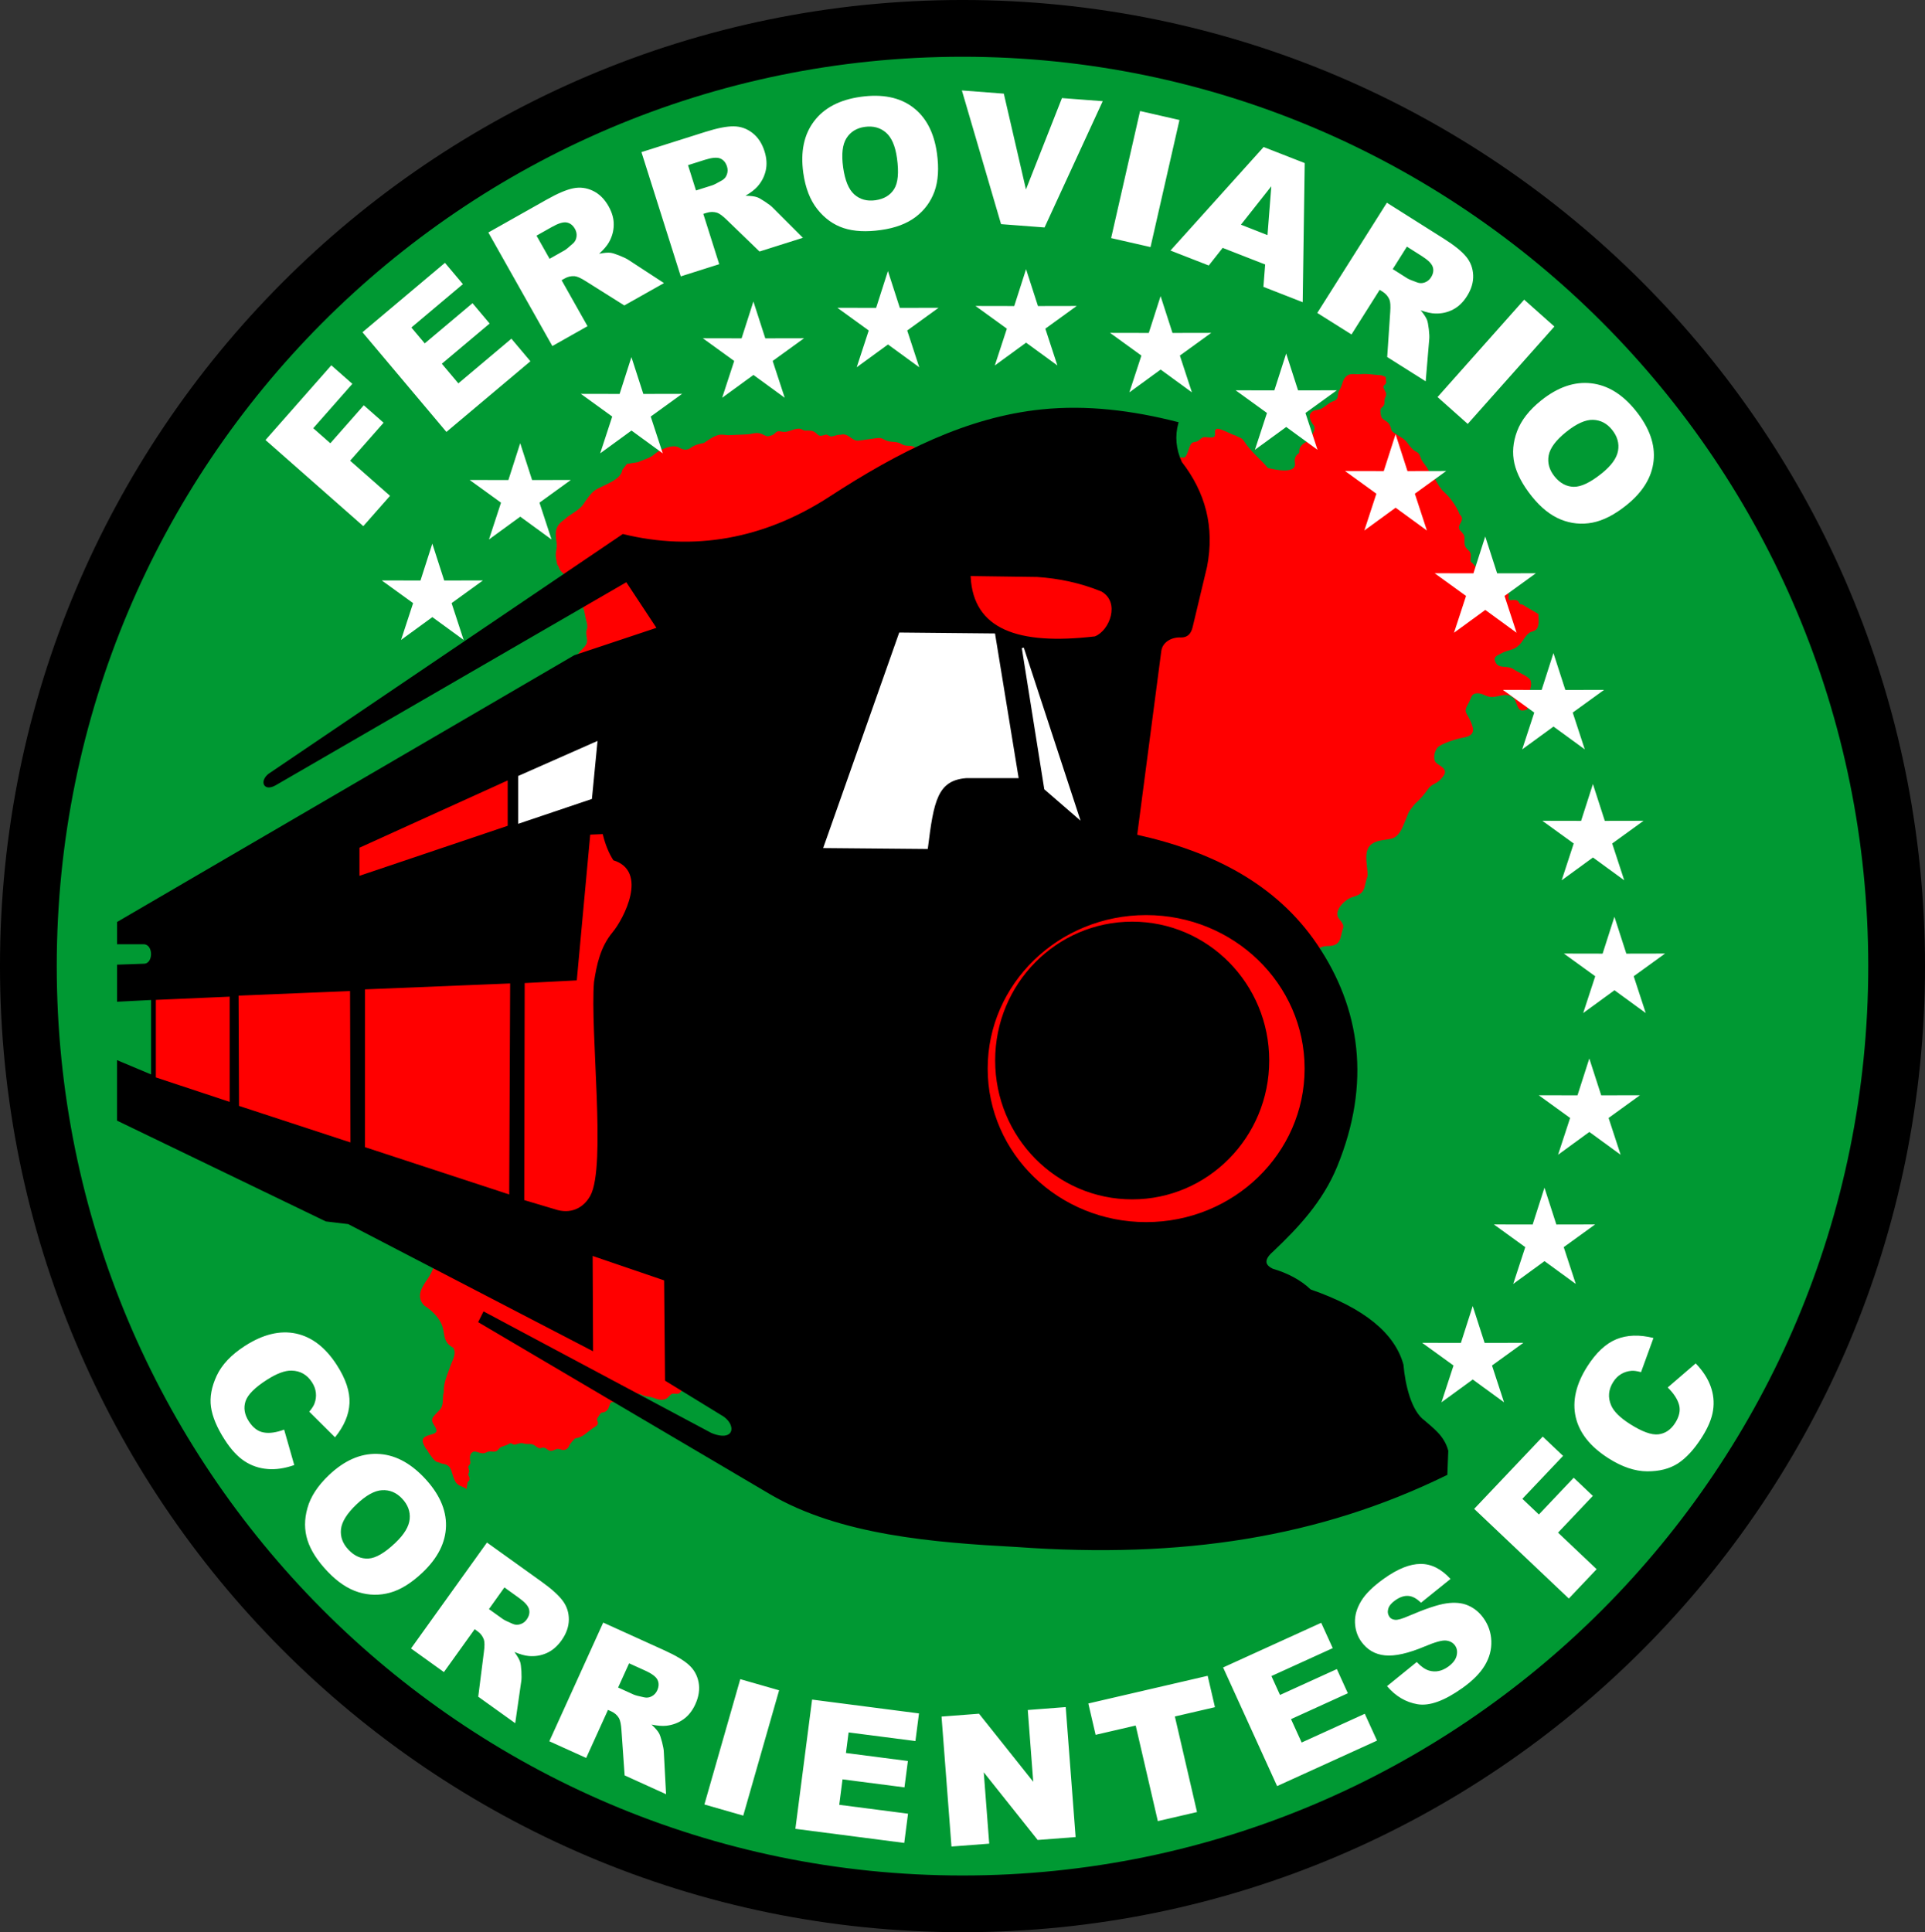
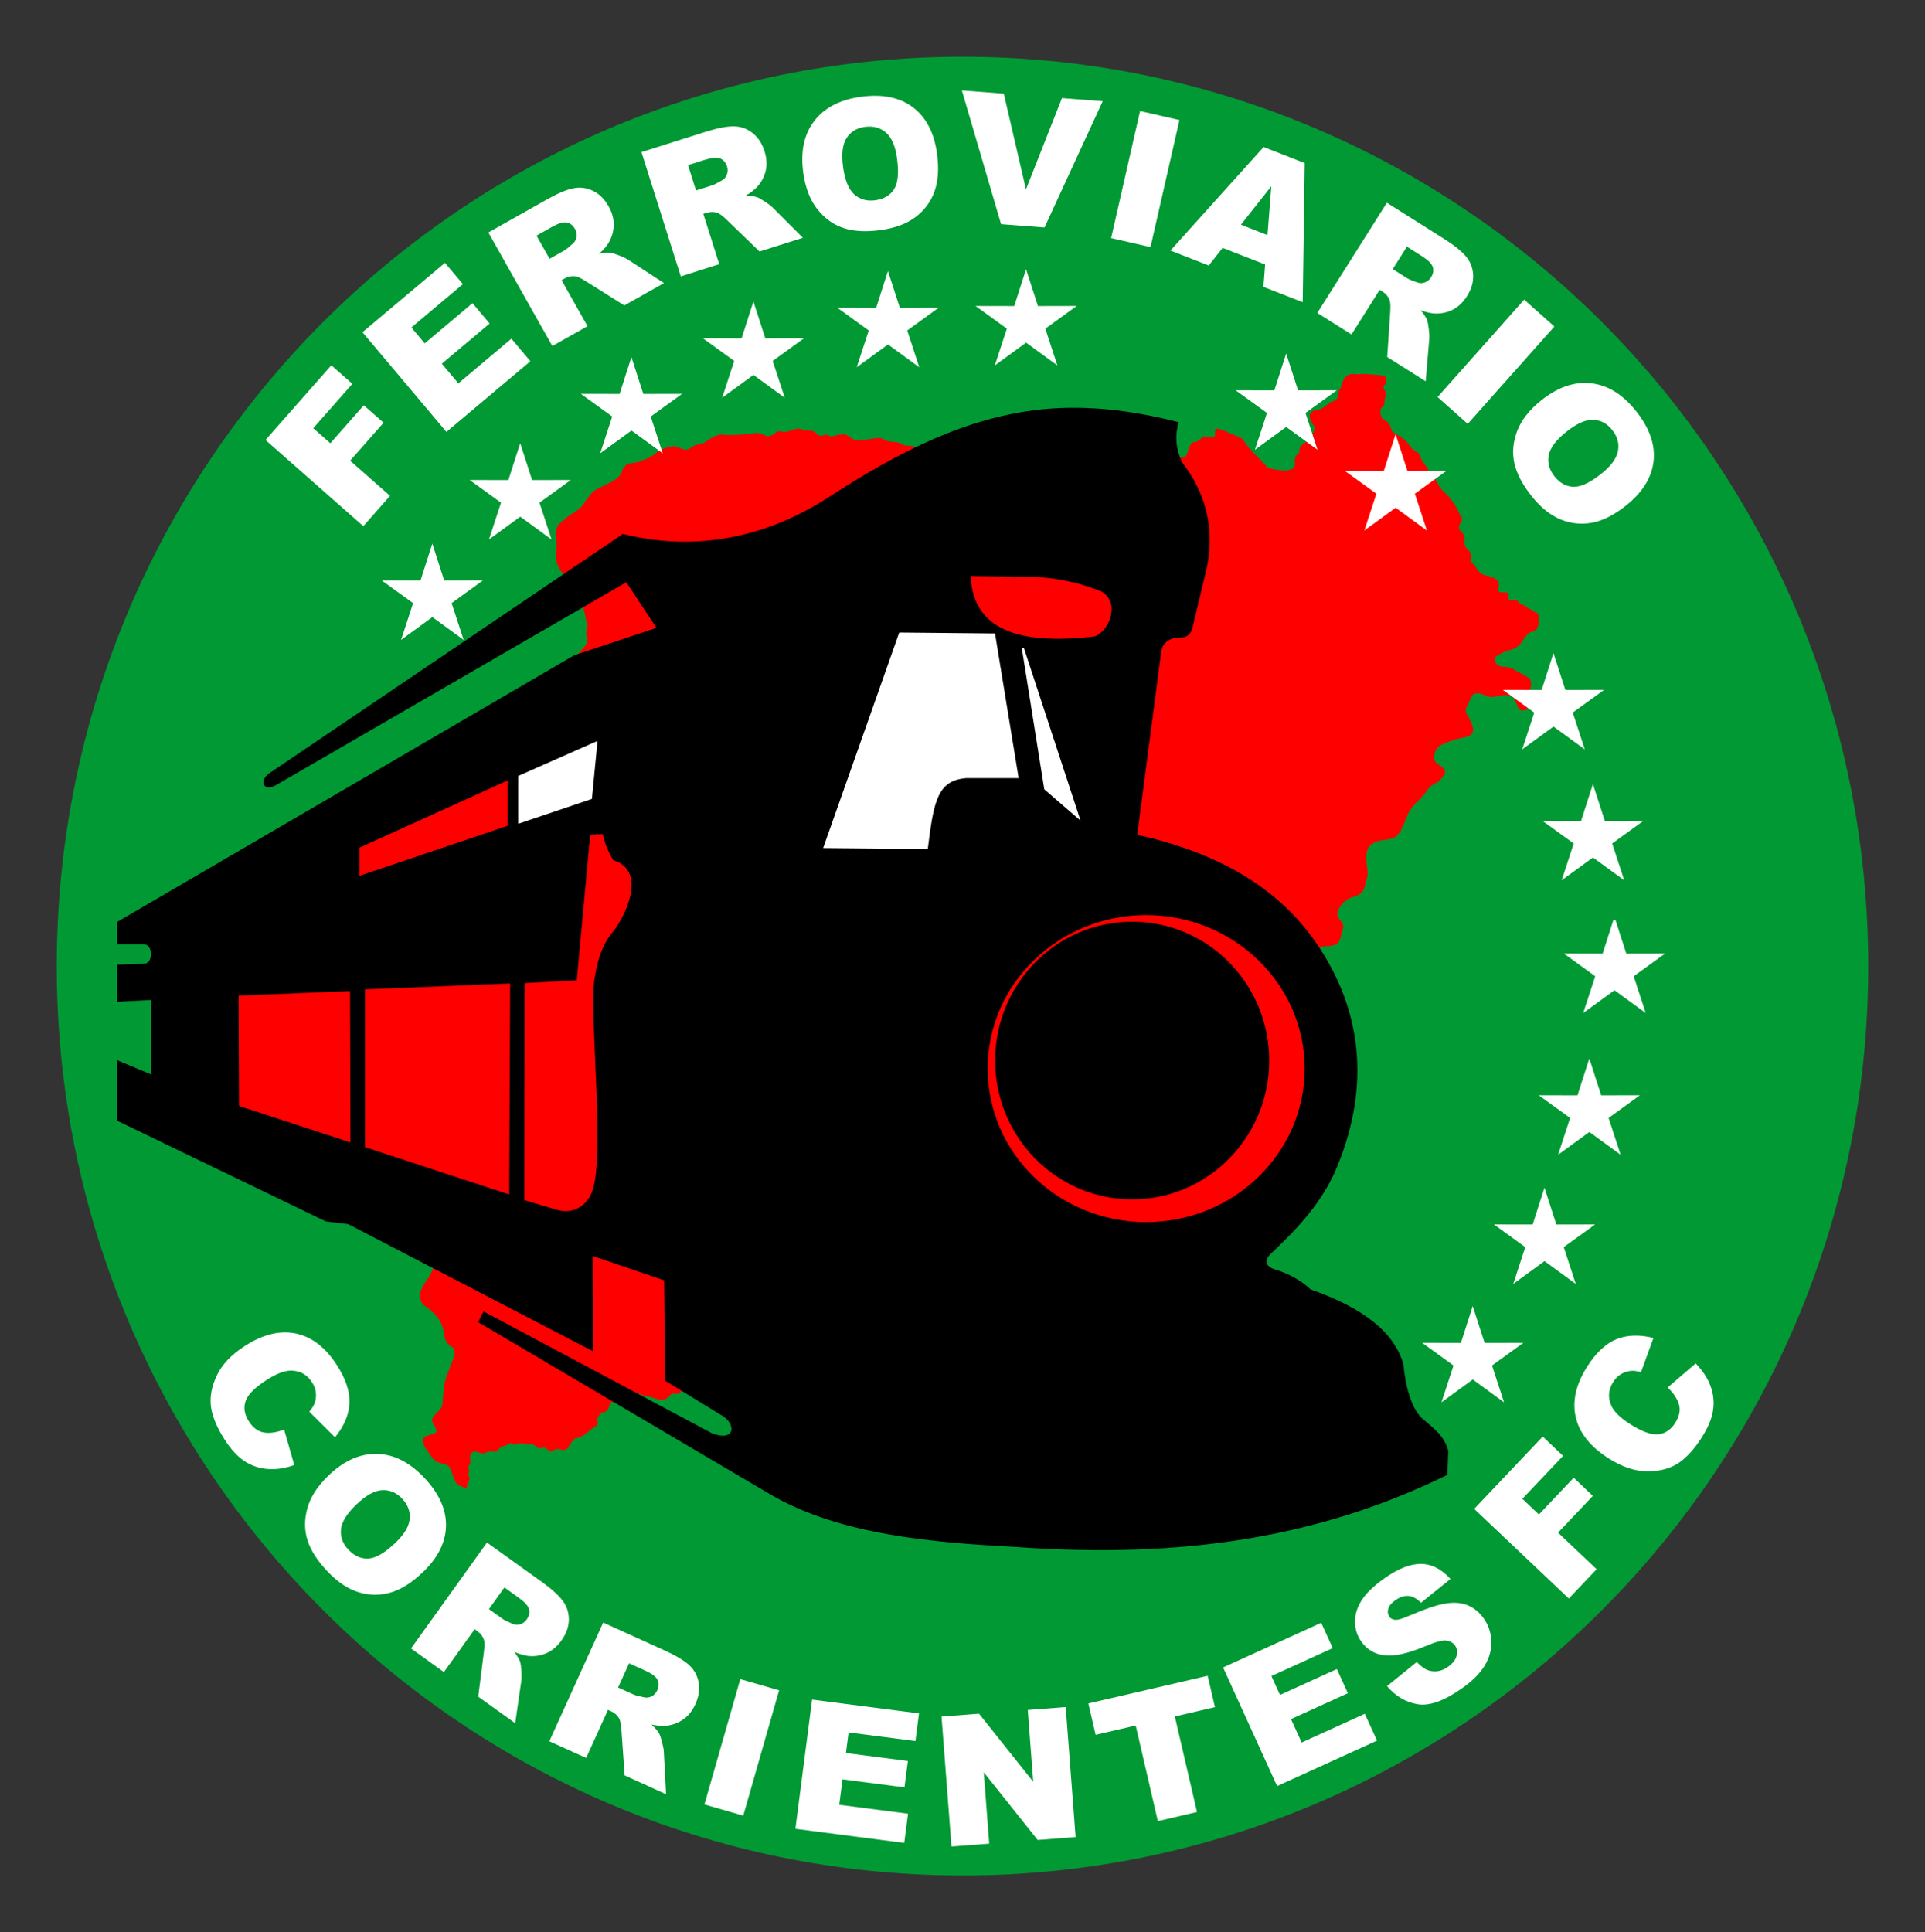
<svg xmlns="http://www.w3.org/2000/svg" version="1.0" id="svgRoot" x="0px" y="0px" viewBox="0 0 528.72 530.69" style="enable-background:new 0 0 528.72 530.69;" xml:space="preserve">
  <rect x="0" y="0" width="528.72" height="530.69" fill="#333333" stroke="none" />
  <style type="text/css"> .st0{fill-rule:evenodd;clip-rule:evenodd;stroke:#000000;stroke-width:0.567;} .st1{fill-rule:evenodd;clip-rule:evenodd;fill:#009933;stroke:#009933;stroke-width:0.567;} .st2{fill-rule:evenodd;clip-rule:evenodd;fill:#FF0000;stroke:#FF0000;stroke-width:0.281;} .st3{fill-rule:evenodd;clip-rule:evenodd;fill:#FF0000;stroke:#FF0000;stroke-width:0.567;} .st4{fill-rule:evenodd;clip-rule:evenodd;fill:#FFFFFF;stroke:#FFFFFF;stroke-width:0.567;} .st5{fill-rule:evenodd;clip-rule:evenodd;fill:#FFFFFF;} </style>
  <g>
    <g id="rootGroup">
      <g id="Layer1000">
-         <path class="st0" d="M264.36,0.28c145.85,0,264.08,118.67,264.08,265.06c0,146.39-118.23,265.06-264.08,265.06 S0.28,411.73,0.28,265.34C0.28,118.96,118.51,0.28,264.36,0.28z" />
        <path class="st1" d="M264.36,15.87c137.23,0,248.49,111.69,248.49,249.47S401.59,514.82,264.36,514.82S15.87,403.12,15.87,265.34 S127.12,15.87,264.36,15.87z" />
        <path class="st2" d="M284.91,366.38c1.48-0.25,2.93-0.68,4.05-1.64c0.85-0.74,1.71-1.47,2.56-2.21c0.9-0.78,2.16-1.64,3-2.48 c0.91-0.91,1.43-2.37,1.79-3.55c0.57-1.91,1.92-4.5,3.65-5.73c1.07-0.76,2.27-0.92,3.36-1.55c1.36-0.79,0.96-1.85,1.36-3 c0.63-1.8,0.35-5.49-0.56-7.19c-0.6-1.11-0.24-1.83,0.41-2.81c0.85-1.28,1.18-2.7,2.21-3.94c0.9-1.08,2.44-3.21,3.53-4.05 c1.98-1.51,5.67-0.44,7.97-1.81c1.39-0.83,2.39-1.85,3.16-3.24c0.77-1.38,2.19-2.38,2.84-3.71c0.01-0.01,0.03-0.19,0.07-0.22 c0.37-0.31,1.76-2.92,2.02-3.48c0.36-0.78,1.01-2.26,1.15-3.02c0.18-1.01,1.9-2.65,2.56-3.26c0.49-0.46,0.87-1.27,1.25-1.83 c0.46-0.67,1.08-1.33,1.63-1.93c1.01-1.1,1.56-2.96,2.93-4.15c3.21-2.78,8.51-5.09,7.31-9.72c-0.07-0.27-0.32-0.53-0.28-0.83 c0.19-1.33-0.49-2.41,0.95-3.44c1.42-1.03,3.37-0.04,4.72-1.67c1.49-1.8,1.72-4.54,2.75-6.61c1.28-2.57-1.22-4.7,0.11-6.97 c0.39-0.67,0.18-1.06,0.38-1.66c0.24-0.73,1.3-1.37,1.61-2.23c0.35-0.97,0.66-1.96,1.05-2.92c0.02-0.06,0.15-0.04,0.15-0.1 c0.2-1.93,0.83-2.36,2.7-2.52c2.77-0.23,4.12-3.21,7.28-3.22c3.82-0.01,3.25-2.15,4.16-4.78c0.45-1.29-1.23-2.23-1.52-3.31 c-0.55-2.09,2.3-4.83,4.23-5.36c3.72-1.02,2.92-2.56,3.97-5.51c0.06-0.17,0.05-0.11,0.06-0.21c0.07-2.95-1.61-7.47,1.77-9.18 c1.69-0.86,3.27-0.72,5.04-1.19c1.58-0.42,2.48-2.22,3.04-3.55c0.48-1.12,0.91-2.25,1.37-3.37c0.25-0.63,1.74-2.49,2.02-2.73 c1.16-0.95,2.56-2.65,3.39-3.87c0.47-0.69,1.14-1.14,1.88-1.51c1.1-0.55,1.51-1.04,2.25-1.96c1.66-2.04-1.27-2.74-2.04-3.74 c-0.84-1.08-0.33-3.3,0.6-4.26c1.04-1.08,5.36-2.43,6.88-2.68c3.41-0.56,3.14-2.05,2-4.56c-0.98-2.15-1.98-2.34-0.52-4.74 c0.92-1.51,0.65-3.09,3.05-2.88c1.42,0.12,2.34,1.18,3.98,0.97c1.98-0.24,3.65-1.15,5.39,0.12c1.17,0.86,1.18,3.69,2.52,3.6 c0.86-0.05,1.54-0.06,1.44-1.41c-0.06-0.76-0.37-1.48-0.15-2.23c0.41-1.39,1.35-2.9,0.86-4.39c-0.34-1.04-3.49-2.23-4.5-2.97 c-1.82-1.33-4.2,0.09-5.17-2.14c-0.68-1.57,0.42-1.85,2.09-2.72c1.04-0.55,2.29-0.67,3.31-1.21c2.05-1.08,2.29-2.95,3.94-4.21 c0.56-0.43,1.64-0.46,2.04-1.07c0.54-0.81,0.55-1.91,0.47-2.86c-0.03-0.34-0.06-0.7-0.01-1.05l0,0l-3.46-2.02 c-0.46-0.3-0.81-0.63-1.38-0.6c-0.3,0.01-0.56-0.85-0.86-1c-1.27-0.65-2.8,0.79-2.48-1.5c0.15-1.05-1.14-0.72-1.84-0.76 c-1.71-0.1-0.73-1.63-0.84-2.48c-0.18-1.4-2.36-1.89-3.55-2.2c-2.54-0.66-2.43-2.65-4.23-3.85c-0.09-0.73,0.11-1.41,0.03-2.08 c-0.1-0.75-0.63-0.96-1.09-1.5c-1.17-1.37-0.18-2.86-0.89-3.93c-0.54-0.82-1.54-1.3-1.19-2.38c0.36-1.12,1.45-1.91,0.16-3.07 c-0.82-2.14-2.56-4.64-4.32-6.18c-1.74-1.53-2.33-4.06-4.03-5.5c0.01-0.09-0.23-0.42-0.27-0.57c-0.5-0.99-1.37-1.84-1.9-2.83 c-0.44-0.83-0.34-1.59-1.33-2.07c-1.84-0.9-2.2-2.68-3.79-3.71l-2.51-1.63c-0.82-0.53-0.62-1.14-0.99-1.85 c-0.22-1.01-1.61-1.42-2.21-2.12c-0.35-0.4-0.63-2.28-0.32-2.75c0.34-0.51,0.85-0.6,0.96-1.35c0.13-0.9-0.09-1.15,0.36-1.95 c0.53-0.95-0.65-1.8-0.63-2.66c0.01-0.53,0.62-0.56,0.77-1.13l-0.15-1.44l0,0l-1.03-0.41c-2.11-0.11-3.7-0.49-5.85-0.3 c-1.66,0.15-3.05-0.57-4.2,1.12c-0.57,0.84-0.73,2.44-1.35,3.11c-0.76,1.21,0.12,2.56-1.74,3.17c-1.42,0.47-2.61,1.95-3.83,2.27 c-0.86,0.23-1.63,0.15-2.27,0.88c-0.78,0.89,0.11,2.47,0.72,3.24c0.8,1-0.19,2.27-0.56,3.19c-0.26,1.23-0.12,1.22-1.5,1.66 c-0.73,0.24-1.53,1.02-1.76,1.72c-0.21,0.63,0.22,1-0.48,1.49c-0.74,0.52-0.95,1.44-0.81,2.26c0.6,3.5-5.57,2.14-7.6,1.64 c-2.16-2.55-4.74-4.51-6.54-7.33c-0.7-1.1-1.25-0.9-2.24-1.54c-1.09-0.25-4.41-2.16-5.19-1.86c-1.11,0.43,1,2.76-2.45,2.32 c-1.54-0.2-1.37,0.01-2.58,0.93c-0.57,0.43-1.39,0.24-1.78,0.65c-0.83,0.86-1.1,3.83-2.17,3.96c-0.98,0.12-4.46-0.35-4.87-1.17 c-0.41-0.83-1.69-0.68-2.56-1.24c-1.22-0.46-1.25-0.66-1.74-1.71c-0.06-0.14-1.95-1.33-2.12-1.36c-0.94-0.15-1.13,0.51-1.97,0.58 c-1.19,0.1-1.56-0.27-2.87,0.29c-1.05,0.45-1.79,1.67-2.81,1.79c-0.54,0.07-1.22,0.17-1.63,0.54c-0.59,0.54,0.17,1.2-0.44,1.79 c-0.68,0.66-1.69,0.57-2.48,1.04l0,0c-1.27,0.63-2.32,1.01-3.72,1.18c-1.34,0.16-2.68,0.97-4.06,0.98 c-0.74,0-1.85-0.34-2.51-0.22c-1.82-0.72-2.52-0.46-4.36-0.5c-1.42-0.03-1.69-1.1-3.15-0.64c-0.73,0.23-1.83-0.82-2.34-1.22 c-0.93-0.72-1.8-0.78-2.96-0.82c-1.78-0.06-3.52,0.68-5.15,0.49c-0.5-0.06-1.49-0.41-1.92-0.29c-0.98-0.09-1.19-0.7-2.02-0.88 c-0.87-0.19-1.61,0.22-2.43,0.41c-2.01,0.46-3.51-0.24-5.36-0.37c-1.01-0.07-1.78,0.54-2.72,0.06c-1.51-0.78-2.32-0.6-3.89-0.17 c-0.81,0.22-0.85-0.55-1.5-0.59c-1.07-0.06-1.1,0.21-2.1-0.42c-0.88-1.25-2.45-0.4-3.7-1.12c-1.73-0.98-2.44-0.53-4.09-0.96 c-1.2-0.31-1.4-1.01-2.88-0.8l-5.01,0.69c-1.97,0.27-2.87-2.27-5-1.59c-0.92-0.17-2.35,0.71-2.94,0.39 c-1.47-0.79-0.75-0.34-2.43-0.13c-0.73,0.09-1.16-0.54-1.65-0.92c-0.81-0.63-1.7-0.49-2.68-0.5c-0.72-0.01-0.72-0.32-1.25-0.46 c-1.5-0.39-3.12,0.94-4.68,0.82c-0.6-0.04-1.56-0.41-2.03,0.08c-0.82,0.85-1.3,0.92-2.38,1.16c-0.21-0.03-1.45-0.48-1.43-0.61 c-1.86-0.73-2.44-0.02-4.4,0.06l-4.73,0.2c-1.09,0.05-1.85-0.33-3.01-0.02c-1.47,0.4-2.64,1.39-3.89,2.16 c-1.37,0.27-2.58,0.54-3.63,1.35c-1.02,0.79-2.29,0.54-3.31-0.1c-1.67-1.04-5.31,0.64-6.64,1.85c-1.24,1.13-3.03,1.44-4.46,2.16 l-3.07,0.49l0,0l-1.2,1.56c-0.33,2.88-5.45,4.3-7.47,5.6c-1.15,0.74-2.45,2.66-3.21,3.81c-0.98,1.49-2.97,2.52-4.45,3.56 c-0.66,0.7-1.58,1.16-2.26,1.99c-1.28,1.55-0.87,3.29-0.64,5.11c0.13,1.01-0.1,1.76-0.22,2.72c-0.13,1,0.19,2.19,0.39,3.17 c0.32,0.21,0.48,1,0.71,1.36c0.53,0.83,1.55,1.41,2.34,1.99c2.79,2.04,4.44,4.96,4.05,8.42c0.42,0.95,0.54,2.43,0.83,3.46 c0.21,0.74,0.5,1.85,0.18,2.6c-0.49,1.17,0.42,2.7-0.07,3.91c-0.49,1.2-1.93,1.96-2.52,3.27c0.13,0.26,0.11,0.65,0.22,0.94 c0.2,0.57,0.71,1.01,0.98,1.56c0.21,0.43,0.11,0.92,0.4,1.35c0.36,0.54,0.95,0.92,1.19,1.52c0.29,0.71,0.37,1.59,0.46,2.36 l0.08,1.18l0,0l-0.79,1.33c0.04,0.38-0.77,0.97-0.85,1.54c-0.15,1.07,0,2.52-0.74,3.42c-0.51,0.62-1.93,0.81-2.17,1.53 c-2.84,8.34-8.9,4.72-12.73,7.03c-0.91,0.55-1.15,2.28-1.07,3.3c0.1,1.31-0.39,2.84-0.65,4.15c-1.04,5.07,2.99,8.04,3.59,12.74 c0.5,1.11,0.24,2.47,0.9,3.62c0.84,1.46,2.29,1.88,2.43,3.69c0.14,1.89-0.55,3.57-1.49,5.25c-0.01,0.05-0.02,0.16-0.07,0.19 c-0.02,0.66-1.32,1.75-1.78,2.31c-1.21,1.46-0.96,4.24-0.4,5.84c0.69,1.97,2.92,2.89,2.65,5.27c0.22,1.01-0.63,1.88-1.09,2.75 c-0.76,1.46-1.29,3.18-1.78,4.76c-0.27,0.87-0.61,1.87-0.35,2.75c0.33,1.11,0.72,1.71,0.39,2.96l-1.49,6.53 c-0.29,1.28-0.57,2.48-1.15,3.65c-0.59,1.19-1.26,2.24-1.17,3.61c3.45,6.1-2.12,9.8-7.14,12.63c-0.74,1.2-2.54,1.3-3.19,2.89 l-1.52,3.71c-0.39,0.96-0.98,1.51-1.76,2.22c-0.97,0.88-1.38,2.48-2.48,3.08c-1.97,1.08-2.83,1.05-4.52,2.76 c-0.68,3.14,1.25,5.51-0.77,8.57c-1.3,1.97-5.89,3.22-5.58,5.71c1.29,1.37,3.21,4.09,2.72,6.06c-0.67,2.65-1.41,4.12,0.61,6.46 c1.78,1.3,0.92,2.24-0.57,3.18c-0.84,0.53-0.8,4.77-0.3,5.55c0.58,0.92,1.4,0.32,1.57,1.7c0.11,0.9,0.76,1.32,0.9,2.42l0.08,0.36 c-0.61,2.4-1.15,4.5-2.61,6.65c-1.57,2.3-3.4,4.83-1.1,7.28c2.01,1.28,3.99,3.18,4.88,5.32c1.04,2.5,0.09,4.72,3.14,6.3 c1.03,1.76-0.16,3.44-0.8,5.26c-0.81,2.32-1.94,4.68-1.77,7.16c-0.28,0.43-0.22,2.16-0.3,2.78c-0.24,1.86-0.94,2.05-2.05,3.29 c-0.73,0.82-1.21,1.33-0.54,2.44c0.96,1.58,1.64,2.55-0.69,3.15c-2.69,0.7-2.69,1.42-1.3,3.75c0.24,0.14,0.39,0.43,0.51,0.68 c0.19,0.41,0.56,0.83,0.83,1.22c0.29,0.44,0.73,1.01,1.14,1.35l0.26,0.19l0,0l1.07,0.33c0.13,0.1,0.32,0.19,0.61,0.23 c0.4,0.06,0.8,0.13,1.17,0.32c1.05,0.54,1.28,1.39,1.58,2.42c0.21,0.71,0.44,1.34,0.73,1.97c0.66,1.46,2.02,1.44,2.99,2.11 c0.08-0.55,0.13-1.1,0.26-1.64c0.06-0.24,0.03-0.16,0.07-0.18c0.58-0.22,0.53-1,0.26-1.4c-0.44-0.66,0.1-0.86,0.07-1.5 c-0.02-0.46-0.3-0.8-0.22-1.22c0.09-0.46,0.63-0.54,0.55-1.18c-0.12-0.97-0.34-2.21,0.68-2.86c1.13-0.72,2.3,0.85,3.8,0.06 c0.73-0.38,1.11-0.29,1.88-0.23c1.08,0.08,1.18-0.39,1.83-1.03c0.37-0.37,1.76-0.61,2.37-1.01c1.07-0.71,1.11,0.33,2.03,0.07 c0.76-0.21,1.39-0.51,2.19-0.27c1.36,0.42,2.08-0.28,3.41,0.77c1.41,1.11,1.13,0.12,2.42,0.44c0.63,0.16,1.07,0.9,1.75,0.82 c1.2-0.15,1.28-0.89,2.72-0.35c0.98,0.37,1.89-0.17,2.17-1.14c0.08-0.26,1.47-1.92,1.7-1.95c2.1-0.26,3.04-1.58,4.78-2.77 c0.44-0.3,1.41-0.72,1.33-1.35c-0.05-0.4-0.46-1-0.13-1.37c0.41-0.45,0.83-1.54,1.33-1.58c2.55-0.18,1.48-3.16,3.1-2.88 c2.64,0.47,1.8-1.39,3.47-1.63c0.64-0.09,1.24-0.05,1.89-0.29c1.14-0.42,1.52-0.64,2.57-0.07c0.91,0.49,1.41,0.39,2.36,0.59 c1.39,0.29,2.39,1.07,3.95,0.61c0.72-0.21,1.12-1.04,1.78-1.43c0.48-0.29,1.43,0.12,1.97-0.15c0.56-0.28,1.47-1.68,2-1.83 c1.36-0.4,3.37,0.03,4.47-1.04c0.92-0.9,1.06-1.79,2.4-2.28c1.28-0.47,1.18-0.51,2.01-1.53c0.34-0.41,2.88-1.45,3.34-1.33 c0.43,0.11,0.44,0.84,0.84,1.08c0.85,0.5,1.9,0.17,2.61-0.41c0.91-0.75,1.34-0.55,2.39-0.88l0.73,1.09 c1.51,1.4,2.79,0.58,4.51,1.1c0.93,0.28,2.24,1.81,3.22,1.02c1.19-0.95,0.93-1.12,2.08-0.21c1.65,1.31,2.78,1.15,4.68,1.83 c1.58,0.56,2.84,1.82,4.6,1.5c1.26-0.23,1.19,0.26,2.28-0.67c0.95-0.8,2.97-2.22,4-1.02c0.94,1.1,1.53,1.11,2.8,1.73 c0.72,0.35,1.32,1.06,2.12,1.13c1.89,0.16,0.91,1.48,1.56,2.5c0.83,1.32,1.76,0.15,2.25,2.39c0.74,0.57,1.41,1.48,2.18,2.12 c1.05,0.87,2.13,1.62,3.38,2.16c0.99,0.42,2.32,0.19,3.35,0.53c0.12,0.94,0.37,1.93,0.25,2.89c-0.18,1.51,0.73,2.36,1.38,3.65 c1.42,1.79-1,5.29,2.61,6.23c1.87,0.48,1.24,2.02,2.78,3.06c0.5,0.34,1.36,0.66,1.93,0.9c0.89,0.38,1.41,1.28,2.37,1.53 c1.3,0.23,3.17,0.54,4.31,1.13c0.8,0.42,1.18,1.51,2.03,1.83c1.14,0.43,2.05,0.26,3.17,0.92c0.43,0.25,0.83,0.32,1.26,0.63 c0.39,0.29,1.55,1.43,2.7,1.39l0,0c0.03-0.17,0.06-0.36,0.08-0.55c0.3-2.44-2.39-2.52-3.53-4c-1.18-1.53-0.07-3.83-2.2-4.67 c-1.34-0.53-2.25-1.06-2.55-2.32c-0.78-3.25-2.08-6.27,0.82-8.85c1.89-1.68,5.58-3.39,6.63-5.65c0.4-0.87,1.31-1.34,2.14-1.93 c1.4-0.99,2.81-1.98,4.21-2.97c1.58-1.11,2.3-2.52,3.29-4.05c0.59-0.92,0.16-2.31,0.25-3.4c0.17-1.93,0.98-3.55,0.6-5.54 c-0.08-0.43-0.64-0.82-1.04-1.01c-1.11-0.52-1.37-0.84-1.85-1.85c-0.45-0.94-0.63-2.08,1.08-2.29 C283.56,366.57,284.24,366.49,284.91,366.38L284.91,366.38z" />
        <path class="st0" d="M32.43,274.83v-9.61c2.38-0.08,4.76-0.16,7.14-0.25c2.93-0.08,2.94-5.75,0-5.91h-7.14v-5.67l125.39-73.16 l22.91-7.64l-8.62-13.06l-96.57,55.92c-3,1.68-3.9-0.94-1.6-2.71l97.18-65.77c19.31,4.73,38.74,1.47,56.9-10.35 c18.94-12.32,37.69-21.81,58.14-23.9c12.36-1.26,24.8,0.28,37.2,3.45c-0.98,3.61-0.66,7.23,0.99,10.84 c6.41,8.26,9.02,17.69,6.9,28.58l-3.94,16.5c-0.43,1.83-1.29,2.73-2.96,2.71c-2.38-0.16-5.26,1.15-5.67,3.94l-6.65,50.75 c20.98,4.65,38.37,13.59,49.51,30.05c11.78,17.4,14.87,37.9,5.42,60.85c-3.89,9.44-10.51,16.5-17.24,22.91 c-2.71,2.3-2.96,4.11-0.25,5.42c3.94,1.15,7.64,3.04,10.35,5.67c14.81,5.14,23.04,12.02,25.37,20.45 c0.47,5.48,2.15,12.84,5.91,15.52c2.3,2.05,5.34,4.11,6.4,8.13l-0.25,6.4c-34.89,17.09-72.6,22.98-118,19.71 c-22.59-1.21-48.55-3.22-67.74-14.53l-79.81-47.05l1.23-2.46l62.32,33.26c6.9,2.87,7.64-2.87,2.96-5.42l-15.27-9.36l-0.25-27.59 l-20.2-6.9l0.12,26.11l-66.88-34.73l-6.16-0.74l-57.15-27.59v-16.01l9.36,3.94v-21.18L32.43,274.83z" />
        <path class="st3" d="M99.01,233.01l40.15-18.23v11.82l-40.15,13.55V233.01z" />
        <path class="st4" d="M163.79,203.95l-1.48,15.27l-19.71,6.65v-12.56L163.79,203.95z" />
-         <path class="st3" d="M43.09,274.89l19.71-0.86v28.21l-19.71-6.53V274.89z" />
        <path class="st3" d="M65.81,273.72l30.05-1.23l0.12,40.89l-30.05-9.85L65.81,273.72z" />
        <path class="st3" d="M100.54,272l39.29-1.6l-0.25,57.27l-39.05-12.81L100.54,272z" />
        <path class="st3" d="M144.39,270.27l14.29-0.74l3.69-40.03l2.96-0.12c0.71,2.78,1.59,5.02,2.96,7.14 c9.49,2.8,2.79,15.68-0.25,19.34c-3.43,4.13-4.43,9.05-5.17,13.8c-1.12,13.45,3.41,50.68-0.99,58.63 c-1.82,3.29-5.22,4.97-9.36,3.57l-8.25-2.46L144.39,270.27z" />
        <path class="st4" d="M226.49,232.64l20.69-58.63l25.87,0.25l6.4,39.17h-14.04c-8.19,0.64-9.22,6.5-10.84,19.46L226.49,232.64z" />
        <path class="st4" d="M280.93,177.96l15.27,46.56l-9.11-7.88L280.93,177.96z" />
        <path class="st3" d="M266.89,158.5l17.98,0.25c5.83,0.39,11.66,1.58,17.49,3.94c4.97,2.79,2.17,10.26-1.72,11.82 C279.48,176.98,267.66,172.51,266.89,158.5z" />
        <path class="st3" d="M314.8,251.61c23.88,0,43.24,18.75,43.24,41.88c0,23.13-19.36,41.88-43.24,41.88 c-23.88,0-43.24-18.75-43.24-41.88C271.56,270.36,290.92,251.61,314.8,251.61z M310.97,252.85c20.95,0,37.92,17.2,37.92,38.42 c0,21.22-16.98,38.42-37.92,38.42s-37.92-17.2-37.92-38.42C273.04,270.05,290.02,252.85,310.97,252.85z" />
        <g id="Layer1001">
          <path class="st4" d="M118.74,150.24l3.06,9.48l9.97-0.02l-8.07,5.84l3.1,9.47l-8.05-5.87l-8.05,5.87l3.1-9.47l-8.07-5.84 l9.97,0.02L118.74,150.24z" />
          <path class="st4" d="M142.88,122.65l3.06,9.48l9.97-0.02l-8.07,5.84l3.1,9.47l-8.05-5.87l-8.05,5.87l3.1-9.47l-8.07-5.84 l9.97,0.02L142.88,122.65z" />
          <path class="st4" d="M173.43,99l3.06,9.48l9.97-0.02l-8.07,5.84l3.1,9.47l-8.05-5.87l-8.05,5.87l3.1-9.47l-8.07-5.84l9.97,0.02 L173.43,99z" />
          <path class="st4" d="M206.93,83.73l3.06,9.48l9.97-0.02l-8.07,5.84l3.1,9.47l-8.05-5.87l-8.05,5.87l3.1-9.47l-8.07-5.84 l9.97,0.02L206.93,83.73z" />
          <path class="st4" d="M243.88,75.36l3.06,9.48l9.97-0.02l-8.07,5.84l3.1,9.47l-8.05-5.87l-8.05,5.87l3.1-9.47l-8.07-5.84 l9.97,0.02L243.88,75.36z" />
          <path class="st4" d="M281.82,74.86l3.06,9.48l9.97-0.02l-8.07,5.84l3.1,9.47l-8.05-5.87l-8.05,5.87l3.1-9.47l-8.07-5.84 l9.97,0.02L281.82,74.86z" />
-           <path class="st4" d="M318.77,82.25l3.06,9.48l9.97-0.02l-8.07,5.84l3.1,9.47l-8.05-5.87l-8.05,5.87l3.1-9.47l-8.07-5.84 l9.97,0.02L318.77,82.25z" />
          <path class="st4" d="M353.26,98.02l3.06,9.48l9.97-0.02l-8.07,5.84l3.1,9.47l-8.05-5.87l-8.05,5.87l3.1-9.47l-8.07-5.84 l9.97,0.02L353.26,98.02z" />
-           <path class="st4" d="M407.94,148.27l3.06,9.48l9.97-0.02l-8.07,5.84l3.1,9.47l-8.05-5.87l-8.05,5.87l3.1-9.47l-8.07-5.84 l9.97,0.02L407.94,148.27z" />
          <path class="st4" d="M383.31,120.19l3.06,9.48l9.97-0.02l-8.07,5.84l3.1,9.47l-8.05-5.87l-8.05,5.87l3.1-9.47l-8.07-5.84 l9.97,0.02L383.31,120.19z" />
          <path class="st4" d="M426.67,180.3l3.06,9.48l9.97-0.02l-8.07,5.84l3.1,9.47l-8.05-5.87l-8.05,5.87l3.1-9.47l-8.07-5.84 l9.97,0.02L426.67,180.3z" />
          <path class="st4" d="M437.51,216.26l3.06,9.48l9.97-0.02l-8.07,5.84l3.1,9.47l-8.05-5.87l-8.05,5.87l3.1-9.47l-8.07-5.84 l9.97,0.02L437.51,216.26z" />
-           <path class="st4" d="M443.42,252.72l3.06,9.48l9.97-0.02l-8.07,5.84l3.1,9.47l-8.05-5.87l-8.05,5.87l3.1-9.47l-8.07-5.84 l9.97,0.02L443.42,252.72z" />
+           <path class="st4" d="M443.42,252.72l3.06,9.48l9.97-0.02l-8.07,5.84l3.1,9.47l-8.05-5.87l-8.05,5.87l3.1-9.47l-8.07-5.84 l9.97,0.02L443.42,252.72" />
          <path class="st4" d="M436.52,291.64l3.06,9.48l9.97-0.02l-8.07,5.84l3.1,9.47l-8.05-5.87l-8.05,5.87l3.1-9.47l-8.07-5.84 l9.97,0.02L436.52,291.64z" />
          <path class="st4" d="M424.2,327.12l3.06,9.48l9.97-0.02l-8.07,5.84l3.1,9.47l-8.05-5.87l-8.05,5.87l3.1-9.47l-8.07-5.84 l9.97,0.02L424.2,327.12z" />
          <path class="st4" d="M404.5,359.63l3.06,9.48l9.97-0.02l-8.07,5.84l3.1,9.47l-8.05-5.87l-8.05,5.87l3.1-9.47l-8.07-5.84 l9.97,0.02L404.5,359.63z" />
        </g>
        <path class="st5" d="M72.92,120.85L91,100.33l5.78,5.09l-10.74,12.19l4.69,4.13l9.19-10.43l5.44,4.79l-9.19,10.43l10.96,9.65 l-7.34,8.33L72.92,120.85z M99.56,91.25l22.65-19.06l4.93,5.85l-14.15,11.91l3.67,4.36l13.12-11.04l4.7,5.59L121.35,99.9 l4.54,5.39l14.57-12.27l5.22,6.2l-23.07,19.41L99.56,91.25z M151.71,95.04l-17.58-31.19l16.06-9.05c2.98-1.68,5.4-2.71,7.26-3.08 c1.86-0.38,3.67-0.14,5.41,0.69c1.75,0.84,3.18,2.26,4.3,4.25c0.97,1.73,1.45,3.43,1.41,5.11c-0.02,1.68-0.46,3.27-1.32,4.78 c-0.54,0.96-1.44,2.01-2.69,3.14c1.36-0.26,2.41-0.36,3.15-0.26c0.49,0.06,1.32,0.32,2.46,0.77c1.14,0.46,1.95,0.85,2.44,1.18 l9.76,6.37l-10.89,6.14l-10.51-6.61c-1.35-0.87-2.38-1.34-3.1-1.42c-0.97-0.09-1.89,0.12-2.77,0.62l-0.85,0.48l7.12,12.63 L151.71,95.04z M150.95,71.08l4.07-2.3c0.44-0.25,1.21-0.87,2.31-1.87c0.57-0.48,0.91-1.1,1.01-1.86 c0.11-0.76-0.03-1.48-0.41-2.16c-0.57-1.01-1.33-1.61-2.27-1.78c-0.95-0.18-2.29,0.22-4.06,1.22l-4.24,2.39L150.95,71.08z M186.98,75.91l-10.8-34.13l17.57-5.56c3.26-1.03,5.84-1.54,7.74-1.52c1.9,0.01,3.62,0.61,5.15,1.79 c1.54,1.18,2.65,2.87,3.34,5.05c0.6,1.89,0.71,3.66,0.34,5.29c-0.37,1.64-1.13,3.1-2.28,4.41c-0.73,0.82-1.82,1.67-3.28,2.52 c1.39,0.02,2.43,0.15,3.14,0.39c0.47,0.16,1.22,0.58,2.25,1.26c1.02,0.68,1.74,1.23,2.14,1.66l8.24,8.24l-11.92,3.77l-8.93-8.63 c-1.14-1.12-2.05-1.8-2.74-2.03c-0.93-0.28-1.88-0.27-2.84,0.03l-0.93,0.29l4.37,13.82L186.98,75.91z M191.16,52.31l4.46-1.41 c0.48-0.15,1.36-0.61,2.65-1.35c0.66-0.36,1.12-0.89,1.37-1.61c0.26-0.72,0.28-1.45,0.04-2.2c-0.35-1.1-0.97-1.84-1.85-2.21 c-0.89-0.37-2.29-0.25-4.22,0.36l-4.64,1.47L191.16,52.31z M220.63,47.48c-0.8-5.79,0.18-10.52,2.96-14.18 c2.78-3.68,7.04-5.91,12.81-6.71c5.9-0.82,10.67,0.13,14.3,2.85c3.63,2.73,5.85,6.94,6.64,12.65c0.58,4.14,0.35,7.63-0.67,10.48 c-1.03,2.84-2.76,5.19-5.19,7.03c-2.44,1.84-5.62,3.04-9.56,3.58c-4,0.56-7.39,0.38-10.19-0.53c-2.79-0.92-5.2-2.63-7.21-5.16 C222.5,54.96,221.21,51.62,220.63,47.48z M231.58,45.98c0.5,3.57,1.52,6.06,3.07,7.43c1.55,1.37,3.48,1.91,5.77,1.59 c2.35-0.33,4.08-1.35,5.15-3.06c1.08-1.72,1.35-4.54,0.79-8.52c-0.46-3.33-1.48-5.68-3.04-7.02c-1.57-1.35-3.5-1.87-5.81-1.55 c-2.21,0.31-3.89,1.34-5.01,3.09C231.39,39.69,231.08,42.38,231.58,45.98z M264.19,24.84l11.52,0.88l6.08,26.31l9.89-25.09 l11.19,0.85L286.9,62.47l-11.95-0.91L264.19,24.84z M313.13,30.49l10.82,2.47L316,67.86l-10.82-2.47L313.13,30.49z M347.49,72.64 l-11.67-4.56l-3.82,4.84l-10.52-4.11l25.59-28.43l11.28,4.41L357.8,83l-10.79-4.22L347.49,72.64z M348.13,64.57l1.05-13.41 l-8.34,10.55L348.13,64.57z M361.8,85.95l19.12-30.27l15.59,9.84c2.89,1.82,4.95,3.47,6.15,4.93c1.22,1.46,1.87,3.16,1.96,5.09 c0.09,1.94-0.48,3.87-1.7,5.8c-1.06,1.68-2.33,2.9-3.82,3.67c-1.49,0.78-3.1,1.14-4.84,1.1c-1.1-0.02-2.45-0.32-4.04-0.88 c0.88,1.08,1.46,1.95,1.73,2.65c0.18,0.46,0.34,1.31,0.49,2.54c0.14,1.22,0.18,2.12,0.12,2.7l-0.98,11.61l-10.57-6.67l0.83-12.39 c0.12-1.6,0.05-2.73-0.22-3.4c-0.38-0.89-1-1.61-1.86-2.15l-0.82-0.52l-7.74,12.26L361.8,85.95z M382.53,73.91l3.95,2.5 c0.42,0.27,1.34,0.65,2.74,1.15c0.7,0.27,1.4,0.28,2.12,0.01c0.72-0.27,1.29-0.73,1.7-1.39c0.62-0.98,0.78-1.93,0.49-2.84 c-0.29-0.92-1.28-1.91-3-3l-4.11-2.6L382.53,73.91z M418.63,82.3l8.29,7.38l-23.79,26.75l-8.29-7.38L418.63,82.3z M423.28,109.99 c4.56-3.65,9.12-5.23,13.7-4.72c4.58,0.5,8.68,3.02,12.32,7.56c3.73,4.65,5.35,9.23,4.88,13.74c-0.48,4.52-2.97,8.58-7.46,12.18 c-3.26,2.62-6.37,4.21-9.34,4.79c-2.97,0.57-5.87,0.29-8.7-0.86c-2.83-1.15-5.49-3.27-7.97-6.37c-2.52-3.15-4.11-6.16-4.77-9.03 c-0.64-2.87-0.4-5.82,0.74-8.84C417.81,115.43,420.01,112.61,423.28,109.99z M430.17,118.63c-2.82,2.26-4.42,4.41-4.81,6.44 c-0.38,2.04,0.15,3.96,1.59,5.77c1.49,1.85,3.25,2.81,5.26,2.86c2.03,0.05,4.59-1.17,7.72-3.68c2.63-2.11,4.12-4.18,4.48-6.21 c0.36-2.04-0.19-3.96-1.65-5.78c-1.4-1.74-3.14-2.65-5.21-2.72C435.48,115.24,433.01,116.35,430.17,118.63z" />
        <path class="st5" d="M78.04,392.64l2.78,9.74c-2.64,0.92-5.11,1.29-7.39,1.08c-2.29-0.19-4.39-0.91-6.29-2.16 c-1.9-1.25-3.72-3.22-5.45-5.92c-2.11-3.28-3.35-6.26-3.74-8.95c-0.38-2.69,0.15-5.55,1.57-8.6c1.42-3.04,4.01-5.77,7.74-8.17 c4.98-3.2,9.66-4.33,14.04-3.4c4.38,0.94,8.13,3.83,11.24,8.69c2.44,3.79,3.59,7.27,3.45,10.43c-0.14,3.15-1.46,6.29-3.97,9.38 l-7.08-7.04c0.73-0.87,1.2-1.6,1.42-2.19c0.37-0.98,0.51-1.97,0.4-2.96c-0.1-1.01-0.45-1.97-1.05-2.9 c-1.36-2.12-3.25-3.19-5.66-3.23c-1.8-0.04-4.05,0.8-6.74,2.52c-3.34,2.14-5.29,4.11-5.88,5.92c-0.58,1.81-0.28,3.63,0.9,5.47 c1.14,1.78,2.51,2.81,4.09,3.08C74,393.72,75.88,393.45,78.04,392.64z M90.3,405.18c4.23-4.03,8.65-5.99,13.25-5.87 c4.61,0.11,8.91,2.28,12.92,6.49c4.11,4.32,6.11,8.74,6.03,13.28c-0.09,4.54-2.23,8.8-6.4,12.77c-3.03,2.88-5.99,4.74-8.9,5.56 c-2.91,0.82-5.83,0.78-8.74-0.12c-2.92-0.9-5.74-2.79-8.48-5.67c-2.78-2.92-4.62-5.78-5.52-8.59c-0.89-2.8-0.9-5.76-0.01-8.87 C85.31,411.06,87.27,408.07,90.3,405.18z M97.9,413.2c-2.61,2.49-4.03,4.77-4.25,6.83c-0.21,2.06,0.48,3.94,2.08,5.62 c1.64,1.72,3.47,2.53,5.49,2.4c2.02-0.12,4.48-1.56,7.38-4.32c2.44-2.32,3.75-4.51,3.93-6.56c0.19-2.06-0.52-3.93-2.13-5.62 c-1.54-1.62-3.35-2.38-5.43-2.27C102.89,409.38,100.53,410.69,97.9,413.2z M112.89,452.75l20.86-29.09l14.98,10.74 c2.78,1.99,4.73,3.75,5.85,5.28c1.13,1.53,1.68,3.26,1.66,5.2c-0.03,1.94-0.71,3.84-2.04,5.69c-1.16,1.61-2.5,2.76-4.03,3.44 c-1.53,0.69-3.16,0.96-4.89,0.82c-1.1-0.09-2.43-0.46-3.98-1.11c0.81,1.13,1.34,2.04,1.57,2.75c0.15,0.47,0.27,1.33,0.34,2.56 c0.06,1.23,0.05,2.13-0.04,2.71l-1.66,11.54l-10.16-7.28l1.56-12.31c0.22-1.59,0.21-2.72-0.02-3.41 c-0.33-0.91-0.91-1.67-1.73-2.25l-0.79-0.57l-8.45,11.78L112.89,452.75z M134.29,441.94l3.8,2.72c0.41,0.29,1.3,0.73,2.67,1.31 c0.68,0.31,1.39,0.36,2.11,0.13c0.73-0.22,1.33-0.65,1.78-1.29c0.68-0.94,0.9-1.88,0.66-2.81c-0.23-0.94-1.17-1.99-2.82-3.17 l-3.95-2.84L134.29,441.94z M150.88,478.24l14.8-32.6l16.79,7.62c3.11,1.41,5.37,2.76,6.77,4.04c1.41,1.28,2.28,2.88,2.64,4.77 c0.35,1.91,0.05,3.9-0.89,5.98c-0.82,1.81-1.92,3.19-3.29,4.16c-1.37,0.97-2.91,1.55-4.64,1.76c-1.09,0.13-2.47,0.02-4.12-0.32 c1.02,0.95,1.71,1.74,2.07,2.39c0.24,0.43,0.52,1.25,0.83,2.44c0.3,1.19,0.47,2.08,0.48,2.66l0.62,11.64l-11.38-5.17l-0.87-12.38 c-0.1-1.6-0.33-2.71-0.68-3.34c-0.5-0.83-1.21-1.46-2.13-1.87l-0.89-0.4l-5.99,13.2L150.88,478.24z M169.77,463.48l4.26,1.93 c0.46,0.21,1.42,0.46,2.87,0.76c0.73,0.17,1.43,0.08,2.1-0.28c0.68-0.36,1.17-0.89,1.5-1.61c0.48-1.05,0.51-2.02,0.1-2.88 c-0.41-0.87-1.53-1.72-3.38-2.56l-4.43-2.01L169.77,463.48z M203.32,461.18l10.67,3.06l-9.85,34.42l-10.67-3.06L203.32,461.18z M223.05,466.79l29.36,3.8l-0.98,7.59l-18.35-2.37l-0.73,5.65l17.01,2.2l-0.94,7.24l-17.01-2.2l-0.9,6.99l18.89,2.44l-1.04,8.03 l-29.9-3.87L223.05,466.79z M258.6,471.46l10.3-0.79l14.89,18.69l-1.5-19.71l10.42-0.8l2.72,35.7l-10.42,0.8l-14.81-18.59 l1.5,19.6l-10.37,0.79L258.6,471.46z M298.92,467.86l32.78-7.6l2,8.62l-11.01,2.55l6.08,26.25l-10.76,2.49l-6.08-26.25 l-11.01,2.55L298.92,467.86z M335.94,457.97l26.94-12.27l3.17,6.96l-16.84,7.67l2.36,5.19l15.61-7.11l3.02,6.64l-15.61,7.11 l2.92,6.42l17.34-7.89l3.36,7.37l-27.44,12.49L335.94,457.97z M380.96,463.1l8.17-6.63c1.17,1.25,2.3,2.04,3.39,2.36 c1.77,0.51,3.51,0.16,5.23-1.07c1.28-0.91,2.06-1.92,2.32-3.01c0.27-1.1,0.12-2.05-0.45-2.84c-0.54-0.75-1.35-1.2-2.43-1.33 c-1.08-0.13-3.01,0.41-5.81,1.59c-4.58,1.93-8.23,2.75-10.96,2.48c-2.74-0.26-4.92-1.53-6.55-3.81 c-1.06-1.49-1.63-3.22-1.71-5.16c-0.08-1.96,0.48-3.93,1.68-5.93c1.2-2,3.32-4.08,6.36-6.24c3.73-2.65,7.06-3.98,10-3.98 c2.94-0.01,5.67,1.37,8.2,4.13l-8.11,6.53c-1.17-1.16-2.33-1.79-3.47-1.87c-1.16-0.09-2.37,0.32-3.64,1.23 c-1.05,0.74-1.68,1.53-1.9,2.35c-0.22,0.82-0.09,1.55,0.36,2.19c0.33,0.46,0.84,0.72,1.53,0.79c0.69,0.09,1.95-0.27,3.77-1.07 c4.54-1.95,7.97-3.1,10.29-3.44c2.32-0.34,4.33-0.16,6.02,0.58c1.69,0.73,3.1,1.9,4.23,3.49c1.33,1.87,2.04,3.96,2.13,6.27 c0.08,2.31-0.5,4.54-1.78,6.68c-1.27,2.13-3.32,4.2-6.14,6.21c-4.96,3.53-9.07,5.02-12.34,4.47 C386.11,467.52,383.3,465.86,380.96,463.1z M404.9,414.41l18.82-19.85l5.59,5.3l-11.18,11.79l4.54,4.3l9.56-10.09l5.26,4.99 l-9.56,10.09l10.6,10.04l-7.64,8.06L404.9,414.41z M458.06,381.07l7.68-6.61c1.94,2.01,3.31,4.09,4.09,6.26 c0.79,2.16,1.02,4.36,0.68,6.62c-0.33,2.25-1.36,4.73-3.08,7.43c-2.09,3.29-4.28,5.66-6.55,7.15c-2.28,1.47-5.1,2.2-8.46,2.18 c-3.36-0.01-6.92-1.21-10.66-3.6c-4.99-3.18-7.98-6.95-8.98-11.32c-0.98-4.37,0.07-8.98,3.16-13.85c2.42-3.8,5.09-6.31,8.02-7.51 c2.92-1.19,6.32-1.31,10.18-0.34l-3.41,9.38c-1.1-0.29-1.96-0.42-2.58-0.37c-1.05,0.08-2,0.37-2.86,0.88 c-0.87,0.51-1.6,1.24-2.19,2.17c-1.35,2.12-1.53,4.29-0.56,6.49c0.72,1.65,2.43,3.34,5.12,5.06c3.35,2.13,5.95,3.08,7.85,2.85 c1.89-0.23,3.41-1.27,4.59-3.11c1.14-1.79,1.5-3.45,1.07-5.01C460.74,384.28,459.71,382.69,458.06,381.07z" />
      </g>
    </g>
  </g>
</svg>